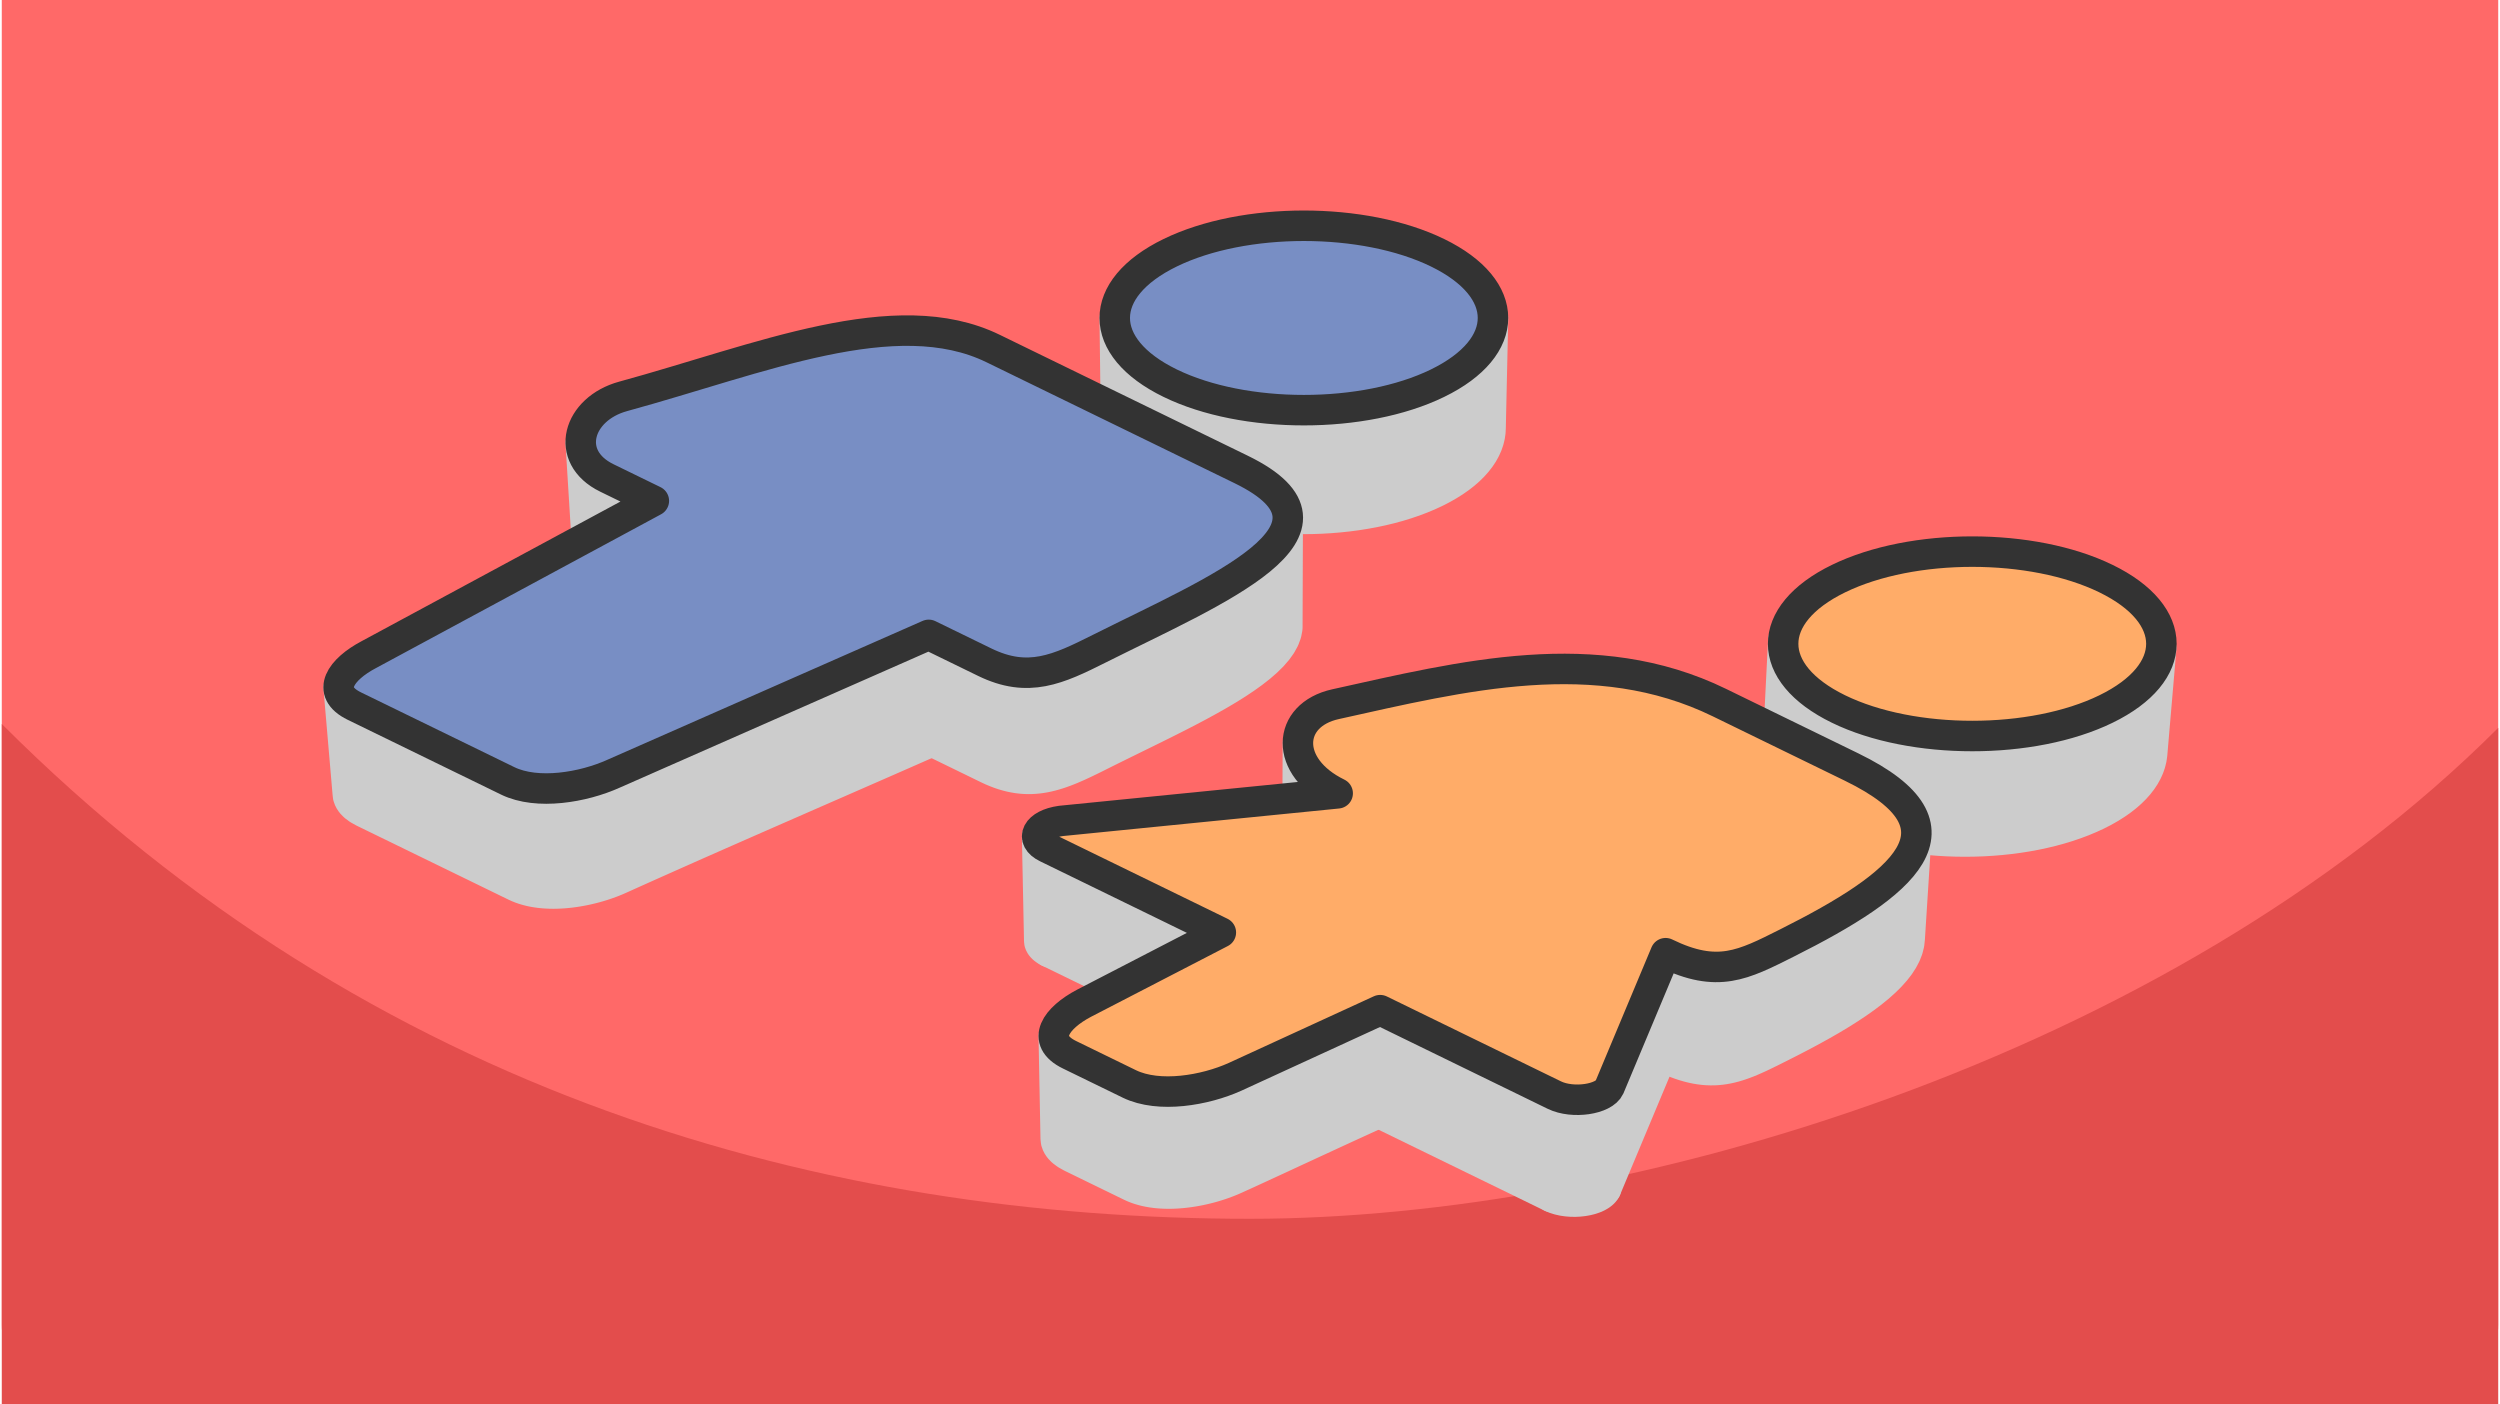
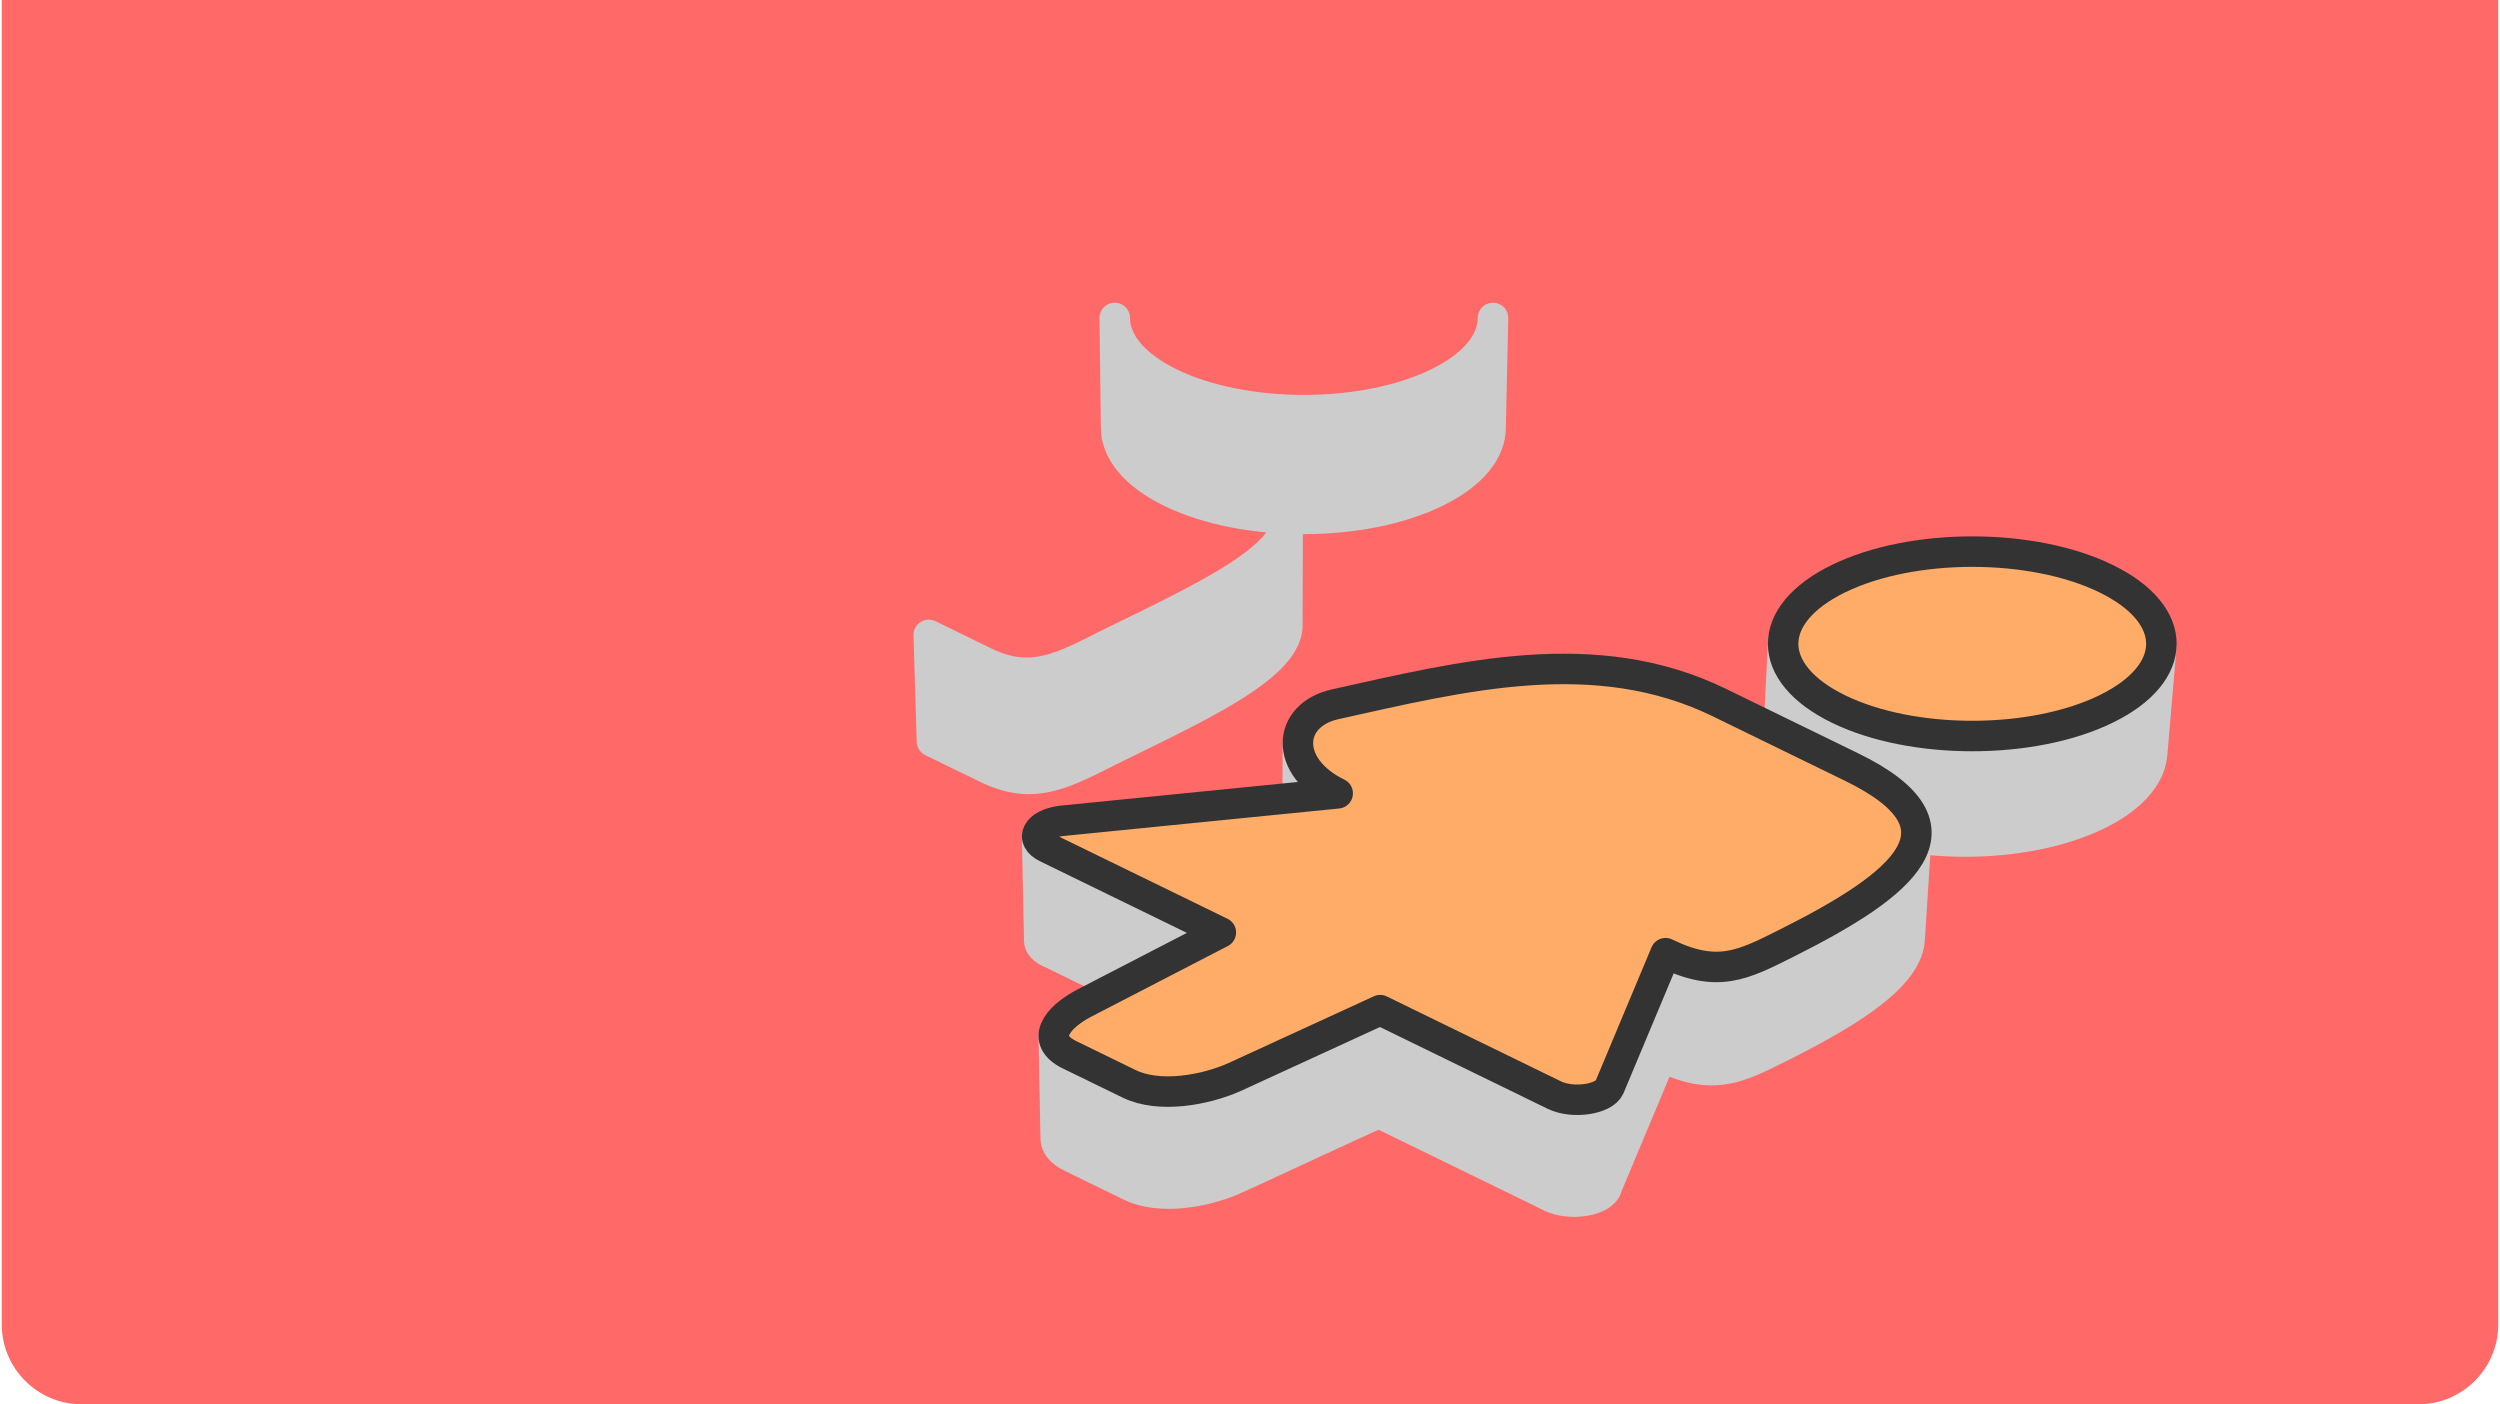
<svg xmlns="http://www.w3.org/2000/svg" width="470" height="264" viewBox="0 0 188.803 106.202" shape-rendering="geometricPrecision" image-rendering="optimizeQuality" fill-rule="evenodd">
  <style>.H{stroke-width:2.306}.I{stroke-linejoin:round}.J{stroke-miterlimit:2.613}</style>
  <path d="M0 0v100.176c0 3.314 2.711 6.026 6.026 6.026h176.752c3.314 0 6.025-2.712 6.025-6.026V0H0z" fill="#ff6968" />
-   <path d="M188.803 55.045c-24.999 24.998-65.834 37.131-94.401 37.131-31.969 0-66.254-9.275-94.402-37.423v51.449h188.803V55.045z" fill="#e34d4c" />
  <g stroke="#ccc" fill="#ccc" class="H I J">
    <path d="M134.738 48.357l-.403 8.052-.016.331.016.331.048.33.081.33.114.327.145.325.179.322.21.318.243.315.276.309.308.303.34.298.372.29.405.283.438.276.47.267.502.257.528.245.547.229.565.213.581.198.596.181.611.166.622.15.634.135.644.118.653.103.661.087.666.071.672.055.676.04.677.023.68.008.679-.008.678-.023.676-.04.671-.055.667-.071.661-.087.652-.103.644-.118.634-.135.623-.15.61-.166.596-.181.581-.198.565-.213.547-.229.529-.245.502-.257.47-.267.437-.276.405-.283.373-.29.34-.298.308-.303.275-.309.243-.315.211-.318.178-.322.146-.325.113-.327.081-.33.049-.33.689-8.045-.049.334-.082.332-.115.331-.147.328-.18.326-.213.321-.245.317-.278.312-.311.307-.344.3-.376.294-.409.286-.442.278-.475.27-.507.26-.534.247-.552.232-.571.215-.587.2-.602.183-.616.168-.629.151-.641.136-.65.119-.66.104-.667.088-.673.072-.679.056-.682.039-.685.024-.686.008-.686-.008-.685-.024-.682-.039-.679-.056-.673-.072-.667-.088-.66-.104-.65-.119-.641-.136-.629-.151-.616-.168-.602-.183-.587-.2-.571-.215-.552-.232-.534-.247-.507-.26-.475-.27-.442-.278-.409-.286-.376-.294-.344-.3-.311-.307-.278-.312-.246-.317-.212-.321-.18-.326-.148-.328-.114-.331-.082-.332-.049-.334-.016-.335zm-8.906 23.732l-.314 7.815-4.201 10.035.271-7.713z" />
    <path d="M121.588 82.226l-.271 7.713-.099.164-.139.15-.176.135-.209.121-.237.104-.261.089-.281.071-.297.053-.308.035-.315.016-.318-.005-.317-.025-.312-.046-.301-.068-.288-.091-.27-.115.23-7.707.273.116.29.091.305.07.315.046.32.025.321.005.319-.016.311-.035.299-.054.284-.072.264-.089.239-.106.211-.121.178-.137.141-.152z" />
    <path d="M117.419 82.82l-.23 7.707-13.042-6.359.099-7.771z" />
    <path d="M104.246 76.397l-.099 7.771-.262.118-.28.125-.295.134-.309.14-.322.147-.335.153-.345.158-.356.163-.363.167-.371.171-.377.174-.382.176-.386.179-.388.179-.39.18-.39.181-.39.18-.387.179-.384.178-.379.176-.374.173-.367.17-.359.166-.35.161-.34.157-.328.151-.316.145-.301.139-.287.131-.27.123-.254.115-.234.106-.213.094-.22.09-.226.088-.232.085-.237.082-.241.077-.247.075-.25.07-.254.066-.257.061-.26.057-.261.051-.264.047-.265.041-.266.035-.266.03-.266.023-.265.017-.265.011-.263.004-.262-.004-.259-.011-.256-.018-.254-.026-.249-.034-.246-.042-.241-.051-.236-.06-.231-.068-.225-.078-.219-.087-.212-.097-.638-.311-.496-.242-.372-.181-.27-.132-.188-.091-.126-.062-.085-.041-.064-.032-.065-.031-.085-.041-.126-.062-.188-.091-.269-.132-.373-.182-.495-.241-.639-.312-.377-.21-.3-.222-.226-.232-.157-.242-.09-.248-.029-.254-.149-7.752.029.256.092.251.158.244.229.235.303.225.38.212.646.314.5.244.376.184.273.132.189.093.128.062.086.042.065.032.065.031.086.042.127.063.19.092.272.133.376.183.501.244.645.315.214.097.221.088.227.079.233.069.239.06.244.051.248.043.252.034.256.027.259.018.262.011.264.004.266-.004.267-.011.268-.017.269-.024.269-.029.268-.036.268-.042.266-.047.264-.052.263-.057.259-.062.256-.067.253-.071.249-.074.245-.079.239-.082.234-.086.228-.089.222-.091.215-.095.237-.107.256-.116.273-.125.29-.132.305-.14.318-.147.332-.152.343-.158.353-.164.363-.167.371-.172.378-.175.383-.177.388-.18.391-.181.393-.182.394-.182.394-.182.392-.182.39-.18.386-.178.381-.176.374-.172.367-.169.359-.164.349-.16.338-.155.326-.148.312-.142.298-.135.282-.127zm-12.049-5.875l.022 7.83-13.042-6.359-.154-7.895z" />
    <path d="M79.023 64.098l.154 7.895-.223-.124-.18-.134-.139-.14-.097-.146-.057-.149-.018-.151-.161-7.903.018.152.058.151.098.147.14.142.182.135zm22.009-4.1l-.067 7.936-.368-.191-.343-.201-.318-.211-.293-.219-.269-.226-.244-.233-.221-.239-.196-.243-.172-.248-.149-.25-.125-.253-.102-.253-.078-.254-.056-.253-.032-.252-.01-.248.036-7.974.01.251.033.254.056.256.079.256.103.256.126.255.15.253.175.25.198.246.222.241.247.236.272.228.296.221.322.213.346.203zm43.765 3.071l-.504 7.905-.044.411-.102.41-.159.409-.214.409-.266.409-.318.408-.365.408-.412.407-.456.408-.499.407-.539.407-.576.407-.613.407-.646.407-.678.408-.708.407-.736.408-.76.408-.785.408-.805.409-.305.153-.298.149-.29.145-.285.139-.278.134-.274.129-.269.121-.265.116-.262.108-.26.1-.257.093-.256.084-.255.076-.255.066-.256.057-.257.047-.259.037-.261.025-.264.015-.267.002-.272-.009-.277-.022-.282-.035-.288-.048-.295-.062-.303-.076-.31-.09-.319-.106-.329-.121-.338-.137-.348-.153-.36-.169.314-7.815.364.171.352.155.341.138.332.122.322.107.314.092.305.076.298.063.291.048.286.036.279.022.275.009.27-.003.267-.014.263-.026.261-.037.26-.047.258-.058.258-.067.258-.076.258-.085.26-.094.262-.102.265-.109.268-.116.272-.123.276-.13.281-.135.288-.141.293-.146.301-.15.308-.155.814-.413.792-.413.768-.412.743-.412.715-.411.685-.412.653-.411.619-.411.582-.411.544-.412.504-.411.461-.411.416-.412.369-.412.32-.412.27-.413.216-.413.16-.414.104-.414zM84.172 24.047l.103 8.295.016.331.049.331.081.329.113.328.146.325.178.322.211.318.243.314.275.309.308.304.34.297.373.291.405.283.437.275.47.267.502.258.529.245.547.228.564.214.582.197.596.182.61.166.622.15.634.134.645.118.652.103.661.087.666.071.672.055.676.04.678.024.679.007.679-.007.678-.024.676-.04.671-.055.667-.071.661-.087.652-.103.645-.118.633-.134.623-.15.61-.166.596-.182.581-.197.565-.214.547-.228.529-.245.502-.258.47-.267.437-.275.405-.283.373-.291.34-.297.308-.304.275-.309.243-.314.211-.318.178-.322.146-.325.113-.328.081-.329.049-.331.016-.331.184-8.295-.017.335-.049.333-.082.333-.114.331-.147.328-.18.325-.213.322-.246.317-.278.312-.311.307-.343.3-.377.294-.409.286-.442.278-.474.27-.508.26-.533.247-.553.232-.57.215-.587.199-.603.184-.616.167-.629.152-.64.136-.651.119-.659.104-.667.088-.673.072-.679.055-.682.04-.685.024-.686.008-.687-.008-.684-.024-.683-.04-.678-.055-.674-.072-.667-.088-.659-.104-.651-.119-.64-.136-.629-.152-.616-.167-.603-.184-.587-.199-.57-.215-.553-.232-.533-.247-.508-.26-.474-.27-.442-.278-.409-.286-.377-.294-.343-.3-.311-.307-.278-.312-.246-.317-.212-.322-.18-.325-.148-.328-.114-.331-.082-.333-.049-.333zm13.08 15.31l-.028 8.142-.08.423-.158.422-.231.423-.301.422-.366.421-.428.421-.484.421-.537.42-.585.42-.629.419-.67.419-.706.418-.737.417-.764.417-.788.416-.806.415-.822.415-.832.414-.839.413-.84.412-.839.412-.832.411-.822.409-.289.145-.283.141-.28.137-.275.133-.271.128-.268.124-.265.118-.262.113-.26.106-.258.1-.256.093-.255.086-.254.078-.254.07-.253.062-.253.053-.254.043-.255.034-.255.024-.257.014-.259.003-.261-.008-.264-.02-.266-.032-.27-.044-.273-.056-.277-.07-.282-.083-.286-.097-.29-.112-.297-.125-.301-.141-.263-.128-.262-.128-.263-.128-.262-.128-.262-.128-.263-.128-.262-.128-.262-.128-.262-.128-.263-.127-.262-.128-.262-.128-.263-.128-.262-.128-.263-.128-.262-.128-.243-8.055.265.129.265.129.265.13.265.129.265.129.265.129.265.129.265.129.265.13.265.129.265.129.265.129.265.129.265.13.265.129.265.129.305.142.299.127.294.113.289.098.284.084.28.07.276.058.272.044.269.032.267.02.263.008.262-.003.26-.014.258-.024.257-.034.256-.044.256-.054.256-.062.256-.071.256-.079.258-.086.259-.094.26-.101.263-.108.265-.113.267-.12.271-.125.274-.129.278-.135.282-.138.287-.143.291-.146.83-.414.841-.414.847-.416.849-.416.847-.418.841-.418.829-.419.815-.419.796-.421.772-.421.745-.421.712-.423.677-.423.636-.423.591-.424.542-.424.489-.425.432-.426.37-.425.304-.426.233-.427.16-.427z" />
-     <path d="M70.104 48.014l.243 8.055-.738.325-.739.325-.739.325-.739.324-.739.324-.74.324-.741.324-.74.324-.74.324-.741.324-.74.323-.741.324-.74.324-.74.324-.74.324-.74.324-.74.324-.739.324-.74.325-.738.324-.739.325-.738.325-.737.326-.737.325-.736.326-.735.327-.735.327-.734.327-.734.327-.732.328-.732.329-.731.329-.213.093-.22.091-.226.088-.232.084-.237.082-.242.078-.246.074-.25.07-.254.066-.257.061-.26.057-.262.051-.263.047-.265.041-.266.036-.266.029-.266.024-.265.017-.265.01-.263.004-.262-.004-.259-.011-.256-.018-.253-.026-.25-.034-.246-.042-.241-.051-.236-.06-.231-.068-.225-.078-.218-.087-.212-.096-.359-.175-.359-.175-.358-.175-.36-.175-.358-.175-.359-.175-.359-.175-.359-.175-.358-.175-.359-.175-.359-.175-.359-.175-.359-.175-.359-.174-.358-.175-.359-.175-.359-.175-.359-.175-.359-.175-.358-.175-.359-.175-.359-.175-.359-.175-.359-.175-.358-.175-.359-.175-.359-.174-.359-.175-.359-.175-.359-.175-.358-.175-.359-.175-.377-.21-.3-.222-.226-.233-.157-.241-.091-.249-.029-.254-.689-8.015.029.256.092.251.158.244.229.235.303.224.38.212.363.177.362.177.363.176.362.177.363.177.362.177.362.176.363.177.362.177.363.176.362.177.363.177.362.177.363.176.362.177.362.177.363.176.362.177.363.177.362.176.363.177.362.177.363.177.362.176.362.177.363.177.362.176.363.177.362.177.363.176.362.177.362.177.214.097.221.088.228.079.233.069.238.06.244.051.248.043.252.034.256.027.259.018.261.011.265.004.266-.004.267-.011.268-.017.269-.023.268-.03.269-.036.267-.042.266-.047.265-.052.262-.057.26-.062.256-.067.253-.071.249-.074.244-.079.24-.082.234-.086.228-.089.222-.091.216-.095.738-.332.739-.332.74-.331.741-.331.741-.33.742-.33.743-.33.744-.329.744-.329.745-.329.745-.328.746-.328.746-.329.747-.327.747-.328.747-.327.748-.327.747-.328.748-.327.748-.327.748-.327.748-.327.748-.327.747-.327.748-.327.748-.327.747-.328.747-.327.747-.328.747-.328.746-.328zM49.315 37.879l.451 8.157-.255-.125-.24-.117-.229-.112-.219-.106-.211-.103-.205-.1-.2-.098-.199-.097-.199-.097-.201-.098-.205-.099-.21-.103-.219-.107-.229-.111-.241-.118-.254-.124-.293-.154-.267-.165-.242-.176-.219-.184-.194-.193-.172-.2-.148-.207-.125-.213-.103-.218-.08-.222-.06-.225-.037-.227-.017-.229-.507-8.2.017.231.039.23.059.227.082.224.104.22.126.215.15.209.173.202.196.195.221.186.245.177.27.167.295.156.258.126.243.118.231.113.221.107.213.104.206.101.203.099.201.098.201.098.203.099.207.101.213.103.221.108.231.113.243.118z" />
  </g>
  <g stroke="#333" class="H I J">
-     <path d="M93.736 35.505c9.372 4.569-1.937 9.14-10.722 13.549-3.134 1.573-5.386 2.628-8.67 1.027l-4.24-2.067-23.852 10.508c-2.26 1.019-5.742 1.628-7.988.534l-11.598-5.655c-2.245-1.094-.994-2.792 1.094-3.894l21.555-11.628-3.552-1.732c-3.283-1.601-2.207-5.231 1.236-6.171 10.349-2.827 20.598-7.214 27.973-3.618l18.764 9.147zm14.853-16.389c-5.585-2.723-14.642-2.723-20.227 0s-5.586 7.139 0 9.862 14.642 2.723 20.227 0 5.586-7.138 0-9.862z" fill="#788ec4" />
    <path d="M139.909 58.016c9.372 4.569 3.895 8.889-4.891 13.298-3.331 1.671-5.248 2.695-9.186.775l-4.244 10.137c-.412.917-2.773 1.275-4.169.594l-13.173-6.423-10.982 5.045c-2.258 1.019-5.741 1.628-7.987.534l-4.525-2.206c-2.245-1.095-.994-2.793 1.094-3.894l10.351-5.354-13.174-6.424c-1.318-.64-.756-1.761 1.078-2.012l20.931-2.088c-4.099-1.998-3.865-5.921-.162-6.741 9.592-2.124 19.656-4.691 29.028-.122l10.011 4.881zm19.23-14.256c-5.586-2.723-14.642-2.723-20.228 0s-5.586 7.139 0 9.862 14.642 2.723 20.228 0 5.586-7.138 0-9.862z" fill="#ffac68" />
  </g>
</svg>